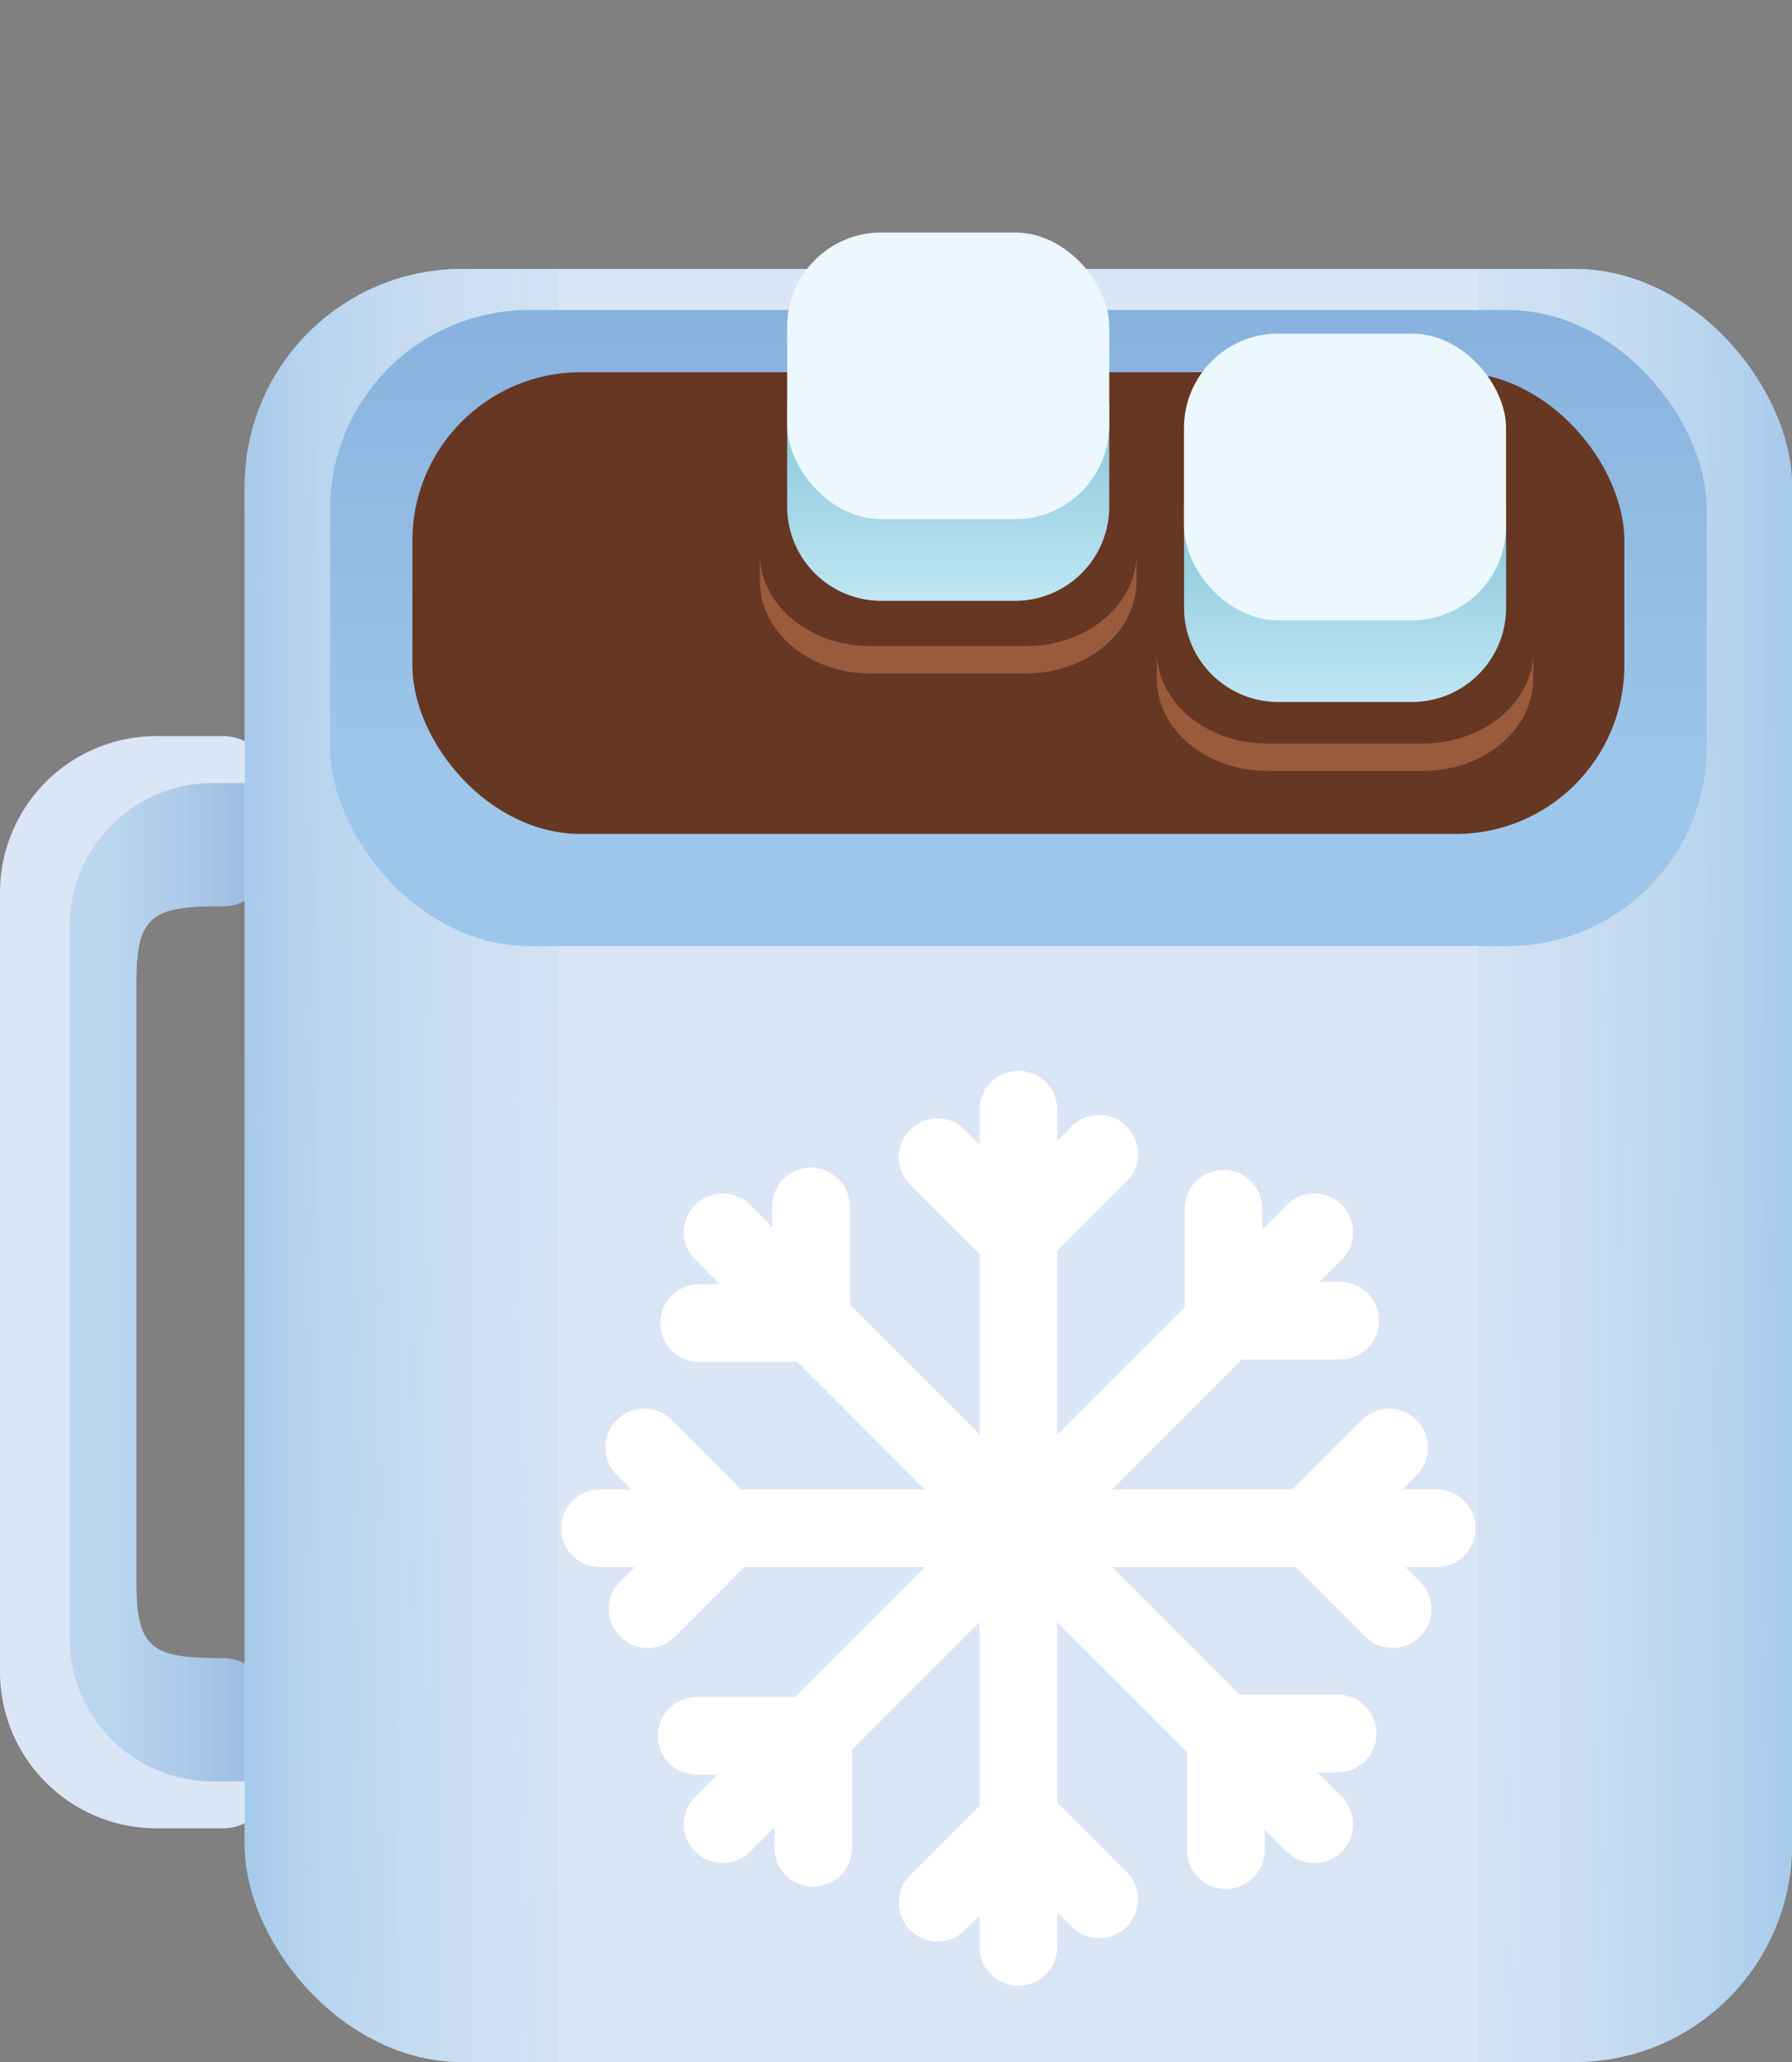
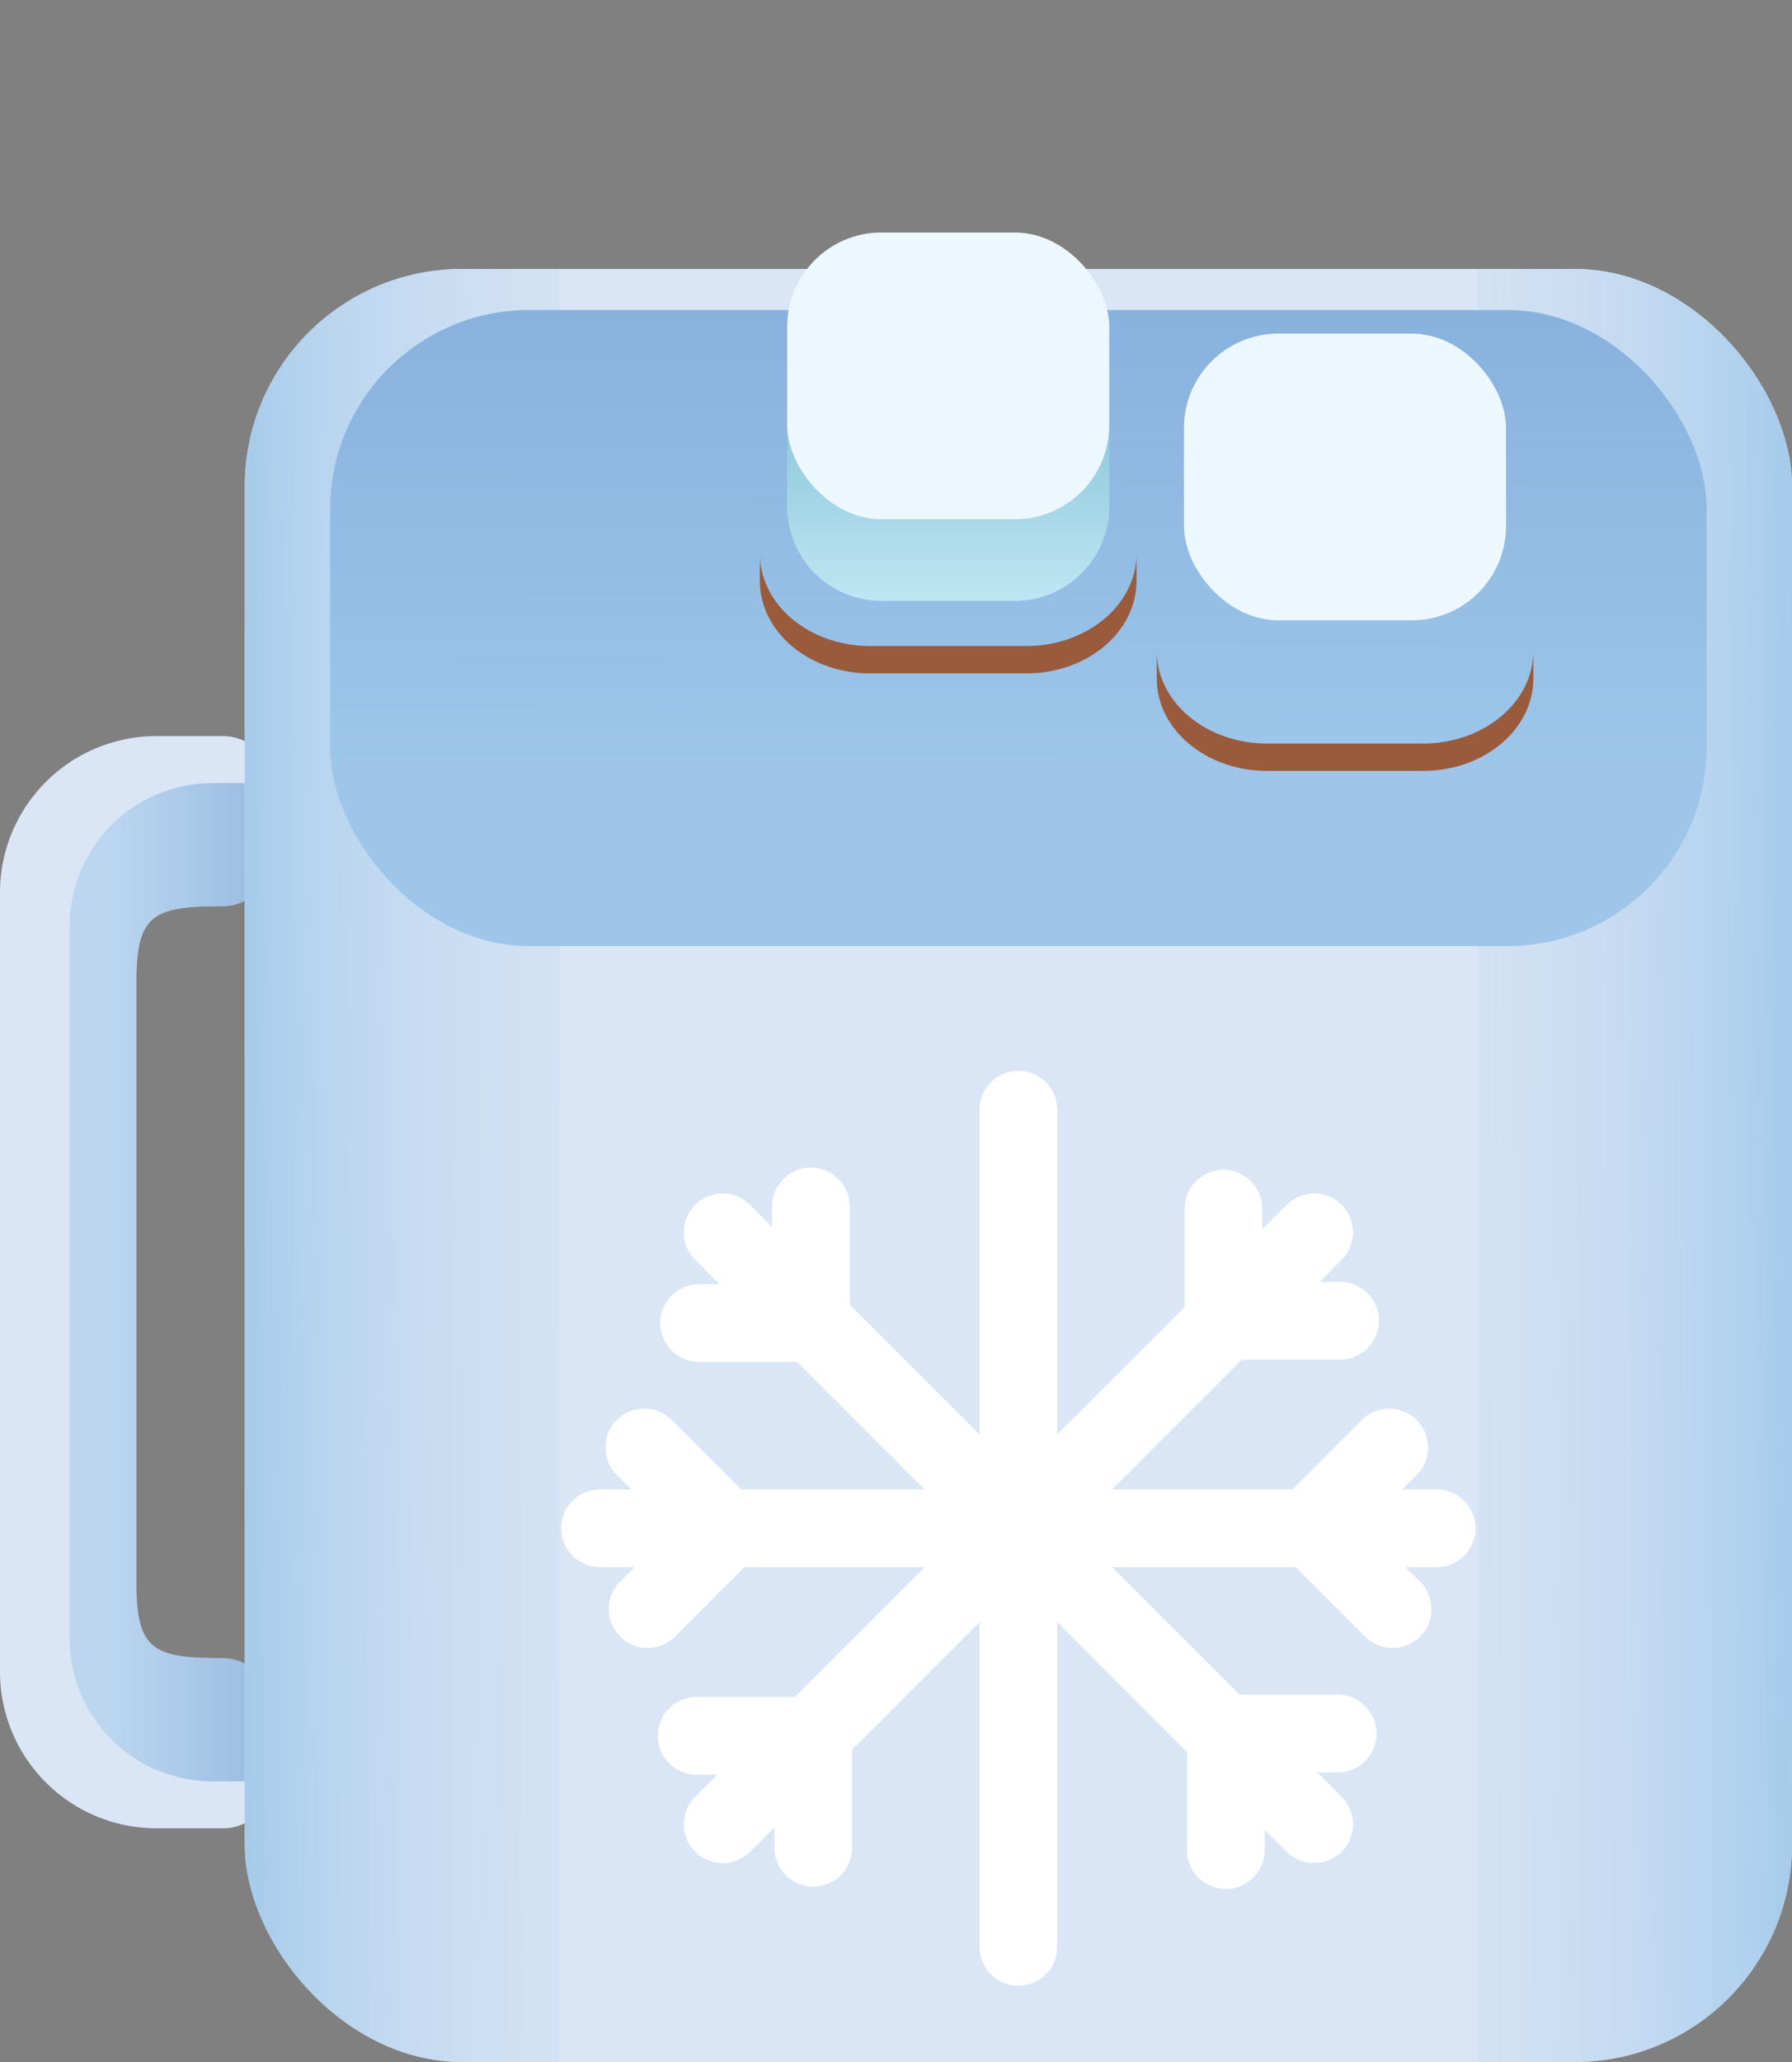
<svg xmlns="http://www.w3.org/2000/svg" xmlns:xlink="http://www.w3.org/1999/xlink" id="Layer_1" data-name="Layer 1" viewBox="0 0 300 345">
  <rect x="0" y="0" width="300" height="345" fill="#808080" stroke="none" />
  <defs>
    <style>.cls-1{fill:#dae6f5;}.cls-2{fill:url(#linear-gradient);}.cls-3{fill:url(#linear-gradient-2);}.cls-4{fill:url(#linear-gradient-3);}.cls-5{fill:#663723;}.cls-6{fill:url(#linear-gradient-4);}.cls-7{fill:#ecf7fe;}.cls-8{fill:url(#linear-gradient-5);}.cls-9{fill:#995b3c;}.cls-10{fill:none;stroke:#fff;stroke-linecap:round;stroke-miterlimit:10;stroke-width:13px;}</style>
    <linearGradient id="linear-gradient" x1="17.52" y1="214.53" x2="236.74" y2="214.53" gradientUnits="userSpaceOnUse">
      <stop offset="0" stop-color="#9dc6ea" stop-opacity="0.5" />
      <stop offset="0.33" stop-color="#416eb5" />
    </linearGradient>
    <linearGradient id="linear-gradient-2" x1="35.75" y1="195.45" x2="305.78" y2="194.55" gradientUnits="userSpaceOnUse">
      <stop offset="0" stop-color="#9dc6ea" />
      <stop offset="0.06" stop-color="#b0d0ed" stop-opacity="0.85" />
      <stop offset="0.13" stop-color="#bfd8f0" stop-opacity="0.72" />
      <stop offset="0.2" stop-color="#cbdef2" stop-opacity="0.62" />
      <stop offset="0.28" stop-color="#d3e3f4" stop-opacity="0.55" />
      <stop offset="0.38" stop-color="#d8e5f5" stop-opacity="0.51" />
      <stop offset="0.51" stop-color="#dae6f5" stop-opacity="0.5" />
      <stop offset="0.63" stop-color="#d8e5f5" stop-opacity="0.51" />
      <stop offset="0.72" stop-color="#d3e2f4" stop-opacity="0.56" />
      <stop offset="0.8" stop-color="#cadef2" stop-opacity="0.63" />
      <stop offset="0.87" stop-color="#bed7f0" stop-opacity="0.73" />
      <stop offset="0.94" stop-color="#aecfed" stop-opacity="0.86" />
      <stop offset="1" stop-color="#9dc6ea" />
    </linearGradient>
    <linearGradient id="linear-gradient-3" x1="170.41" y1="128.55" x2="171.57" y2="-206.99" gradientUnits="userSpaceOnUse">
      <stop offset="0" stop-color="#9dc6ea" />
      <stop offset="1" stop-color="#416eb5" />
    </linearGradient>
    <linearGradient id="linear-gradient-4" x1="225.17" y1="121.74" x2="225.17" y2="46.59" gradientUnits="userSpaceOnUse">
      <stop offset="0" stop-color="#c7eaf7" />
      <stop offset="0.69" stop-color="#6eb8cc" />
    </linearGradient>
    <linearGradient id="linear-gradient-5" x1="158.74" y1="104.81" x2="158.74" y2="29.67" xlink:href="#linear-gradient-4" />
  </defs>
  <title>blook_hot-chocolate</title>
  <path class="cls-1" d="M37.22,277.44c-11.4,0-14.39-1.28-14.39-12.5V164.11c0-11.21,3-12.49,14.39-12.49h0a8.27,8.27,0,0,0,8.26-8.19l.11-11.93a8.26,8.26,0,0,0-8.26-8.34H26.16A26.19,26.19,0,0,0,0,149.39V279.66A26.2,26.2,0,0,0,26.16,305.9H37.33a8.27,8.27,0,0,0,8.26-8.34l-.11-11.93a8.26,8.26,0,0,0-8.26-8.19Z" />
  <path class="cls-2" d="M45.57,298c0-.16,0-.32,0-.48l-.11-11.93a8.26,8.26,0,0,0-8.26-8.19c-11.4,0-14.39-1.28-14.39-12.5V164.11c0-11.21,3-12.49,14.39-12.49a8.27,8.27,0,0,0,8.26-8.19l.11-11.93c0-.17,0-.32,0-.48h-10a23.94,23.94,0,0,0-23.91,24V274.06a23.94,23.94,0,0,0,23.91,24Z" />
  <rect class="cls-1" x="40.98" y="45" width="259.02" height="300" rx="36.38" />
  <rect class="cls-3" x="40.98" y="45" width="259.02" height="300" rx="36.38" />
  <rect class="cls-1" x="93.56" y="45" width="153.86" height="300" />
  <rect class="cls-4" x="55.26" y="51.87" width="230.46" height="106.42" rx="33.34" />
-   <rect class="cls-5" x="69.04" y="62.28" width="202.89" height="77.25" rx="28.19" />
-   <path class="cls-6" d="M236.36,117.45H214a15.78,15.78,0,0,1-15.78-15.78V84.36h53.92v17.31A15.77,15.77,0,0,1,236.36,117.45Z" />
  <rect class="cls-7" x="198.21" y="55.82" width="53.92" height="47.97" rx="15.78" />
  <path class="cls-8" d="M169.92,100.53H147.56a15.77,15.77,0,0,1-15.78-15.78V67.43H185.7V84.75A15.78,15.78,0,0,1,169.92,100.53Z" />
  <rect class="cls-7" x="131.78" y="38.9" width="53.92" height="47.97" rx="15.78" />
  <path class="cls-9" d="M171.81,108.09H145.66c-10.19,0-18.45-6.92-18.45-15.46v4.58c0,8.54,8.26,15.46,18.45,15.46h26.15c10.19,0,18.45-6.92,18.45-15.46V92.63C190.26,101.17,182,108.09,171.81,108.09Z" />
  <path class="cls-9" d="M238.25,124.4H212.1c-10.19,0-18.45-6.93-18.45-15.47v4.58c0,8.54,8.26,15.47,18.45,15.47h26.15c10.19,0,18.45-6.93,18.45-15.47v-4.58C256.7,117.47,248.44,124.4,238.25,124.4Z" />
-   <polyline class="cls-10" points="156.96 193.62 170.21 206.87 184.01 193.06" />
  <line class="cls-10" x1="170.49" y1="185.67" x2="170.49" y2="325.74" />
-   <polyline class="cls-10" points="184.01 317.78 170.77 304.54 156.96 318.34" />
  <polyline class="cls-10" points="232.57 242.18 219.32 255.42 233.13 269.23" />
  <line class="cls-10" x1="240.52" y1="255.7" x2="100.45" y2="255.7" />
  <polyline class="cls-10" points="108.41 269.23 121.65 255.98 107.85 242.18" />
  <polyline class="cls-10" points="204.82 202.24 204.82 220.97 224.34 220.97" />
  <line class="cls-10" x1="220.01" y1="206.18" x2="120.97" y2="305.22" />
  <polyline class="cls-10" points="136.15 309.16 136.15 290.43 116.63 290.43" />
  <polyline class="cls-10" points="223.95 290.04 205.22 290.04 205.22 309.56" />
  <line class="cls-10" x1="220.01" y1="305.22" x2="120.97" y2="206.18" />
  <polyline class="cls-10" points="117.03 221.37 135.76 221.37 135.76 201.85" />
</svg>